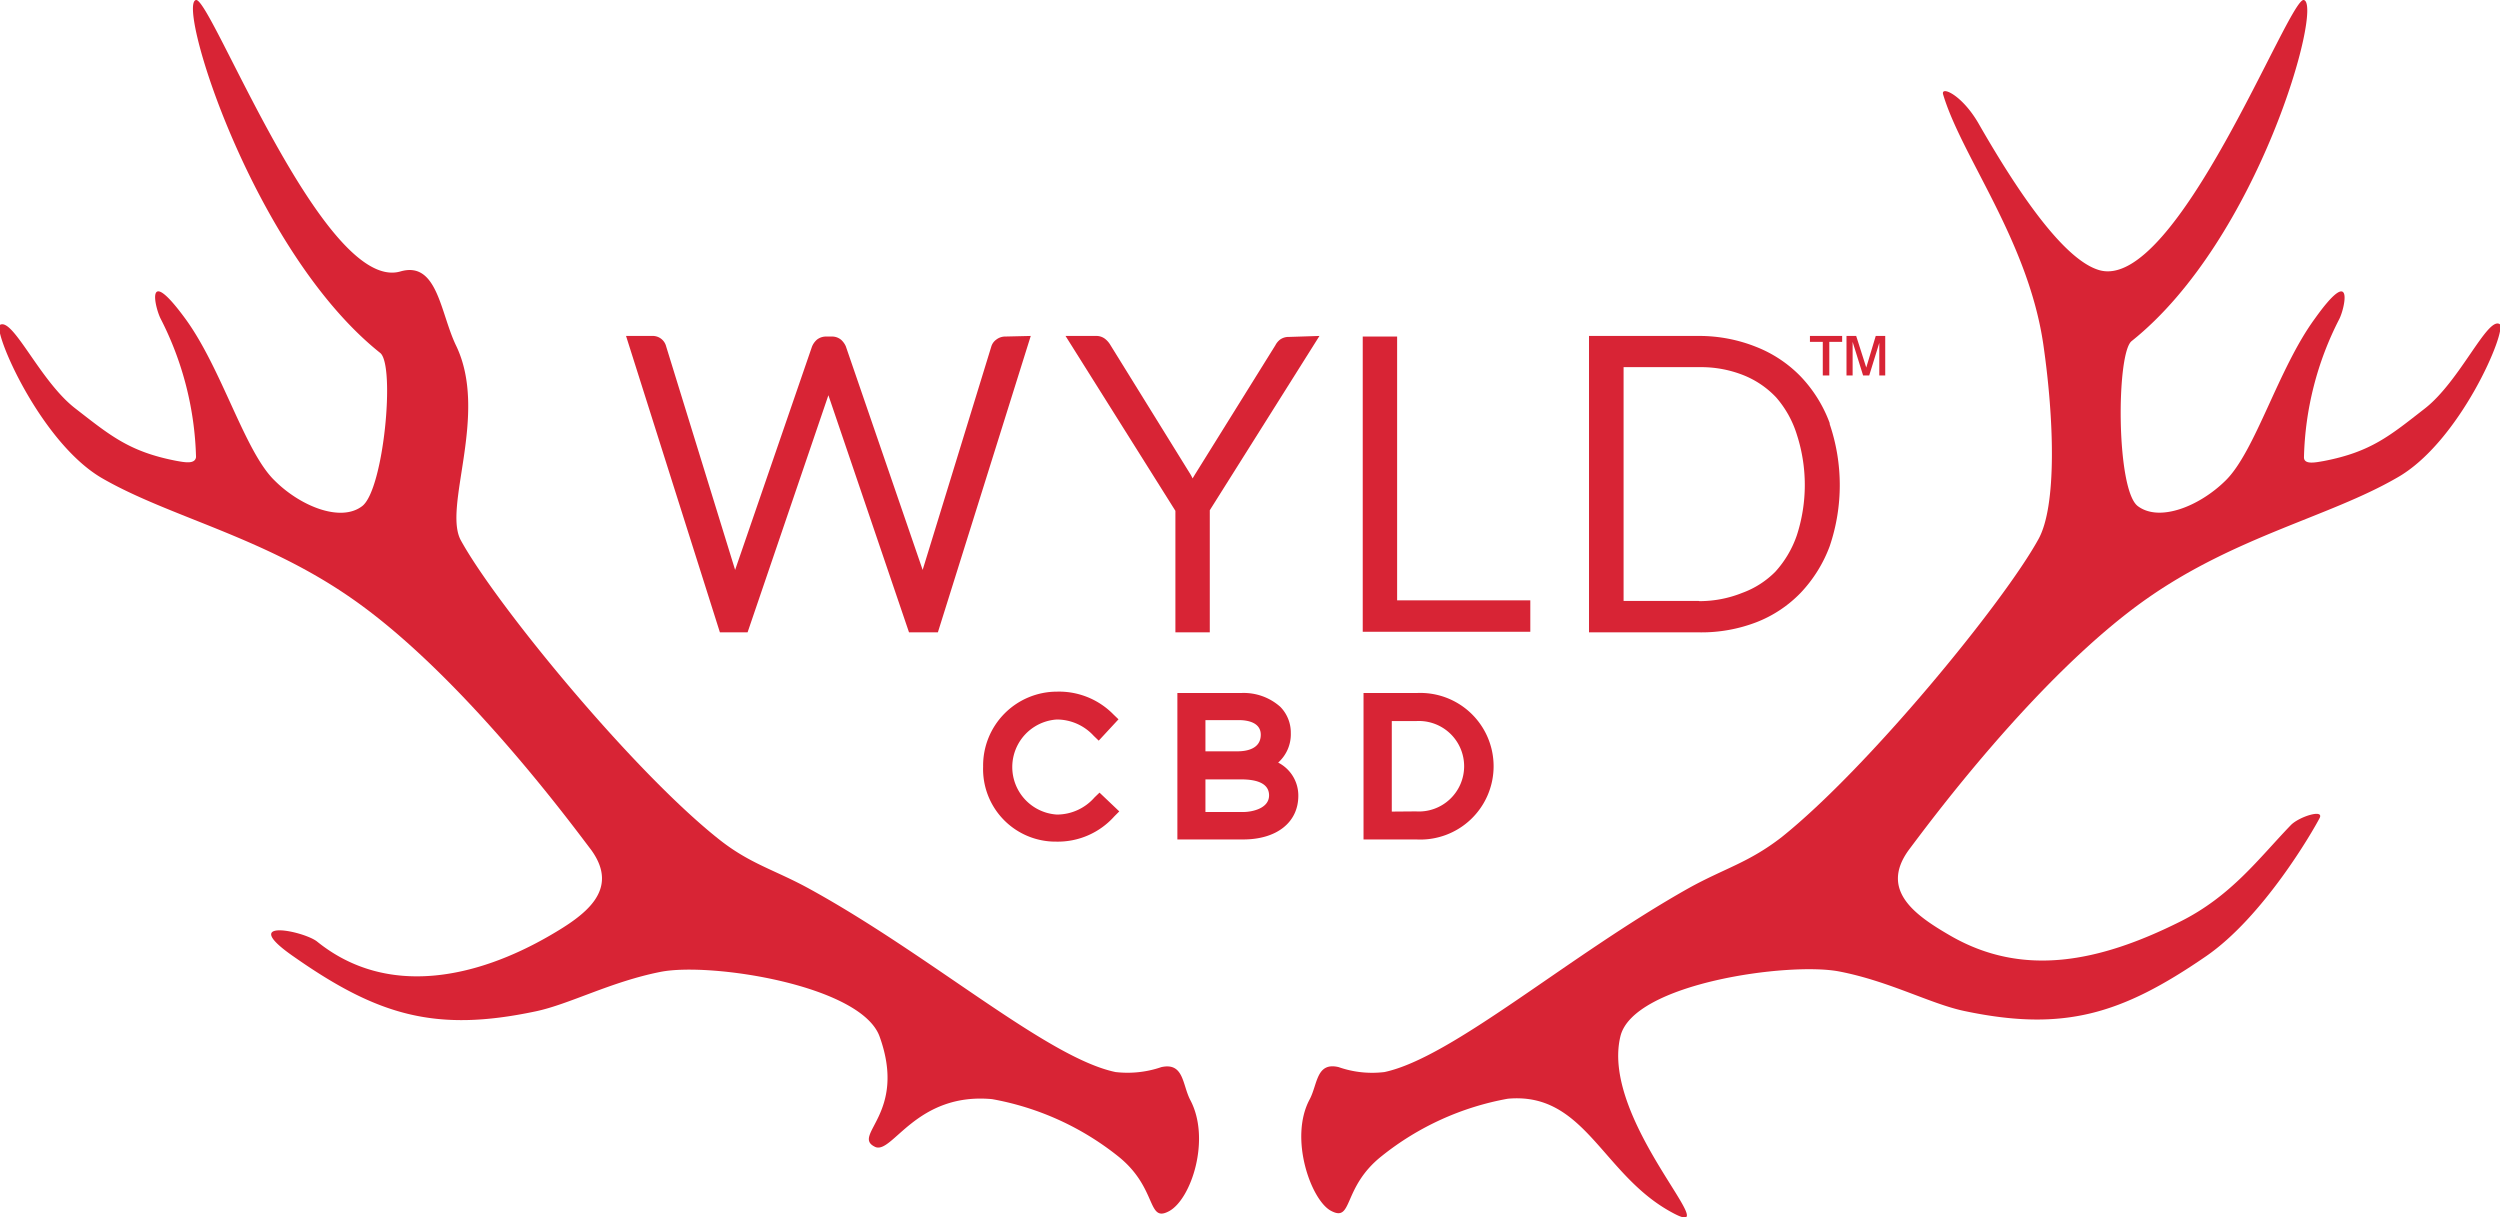
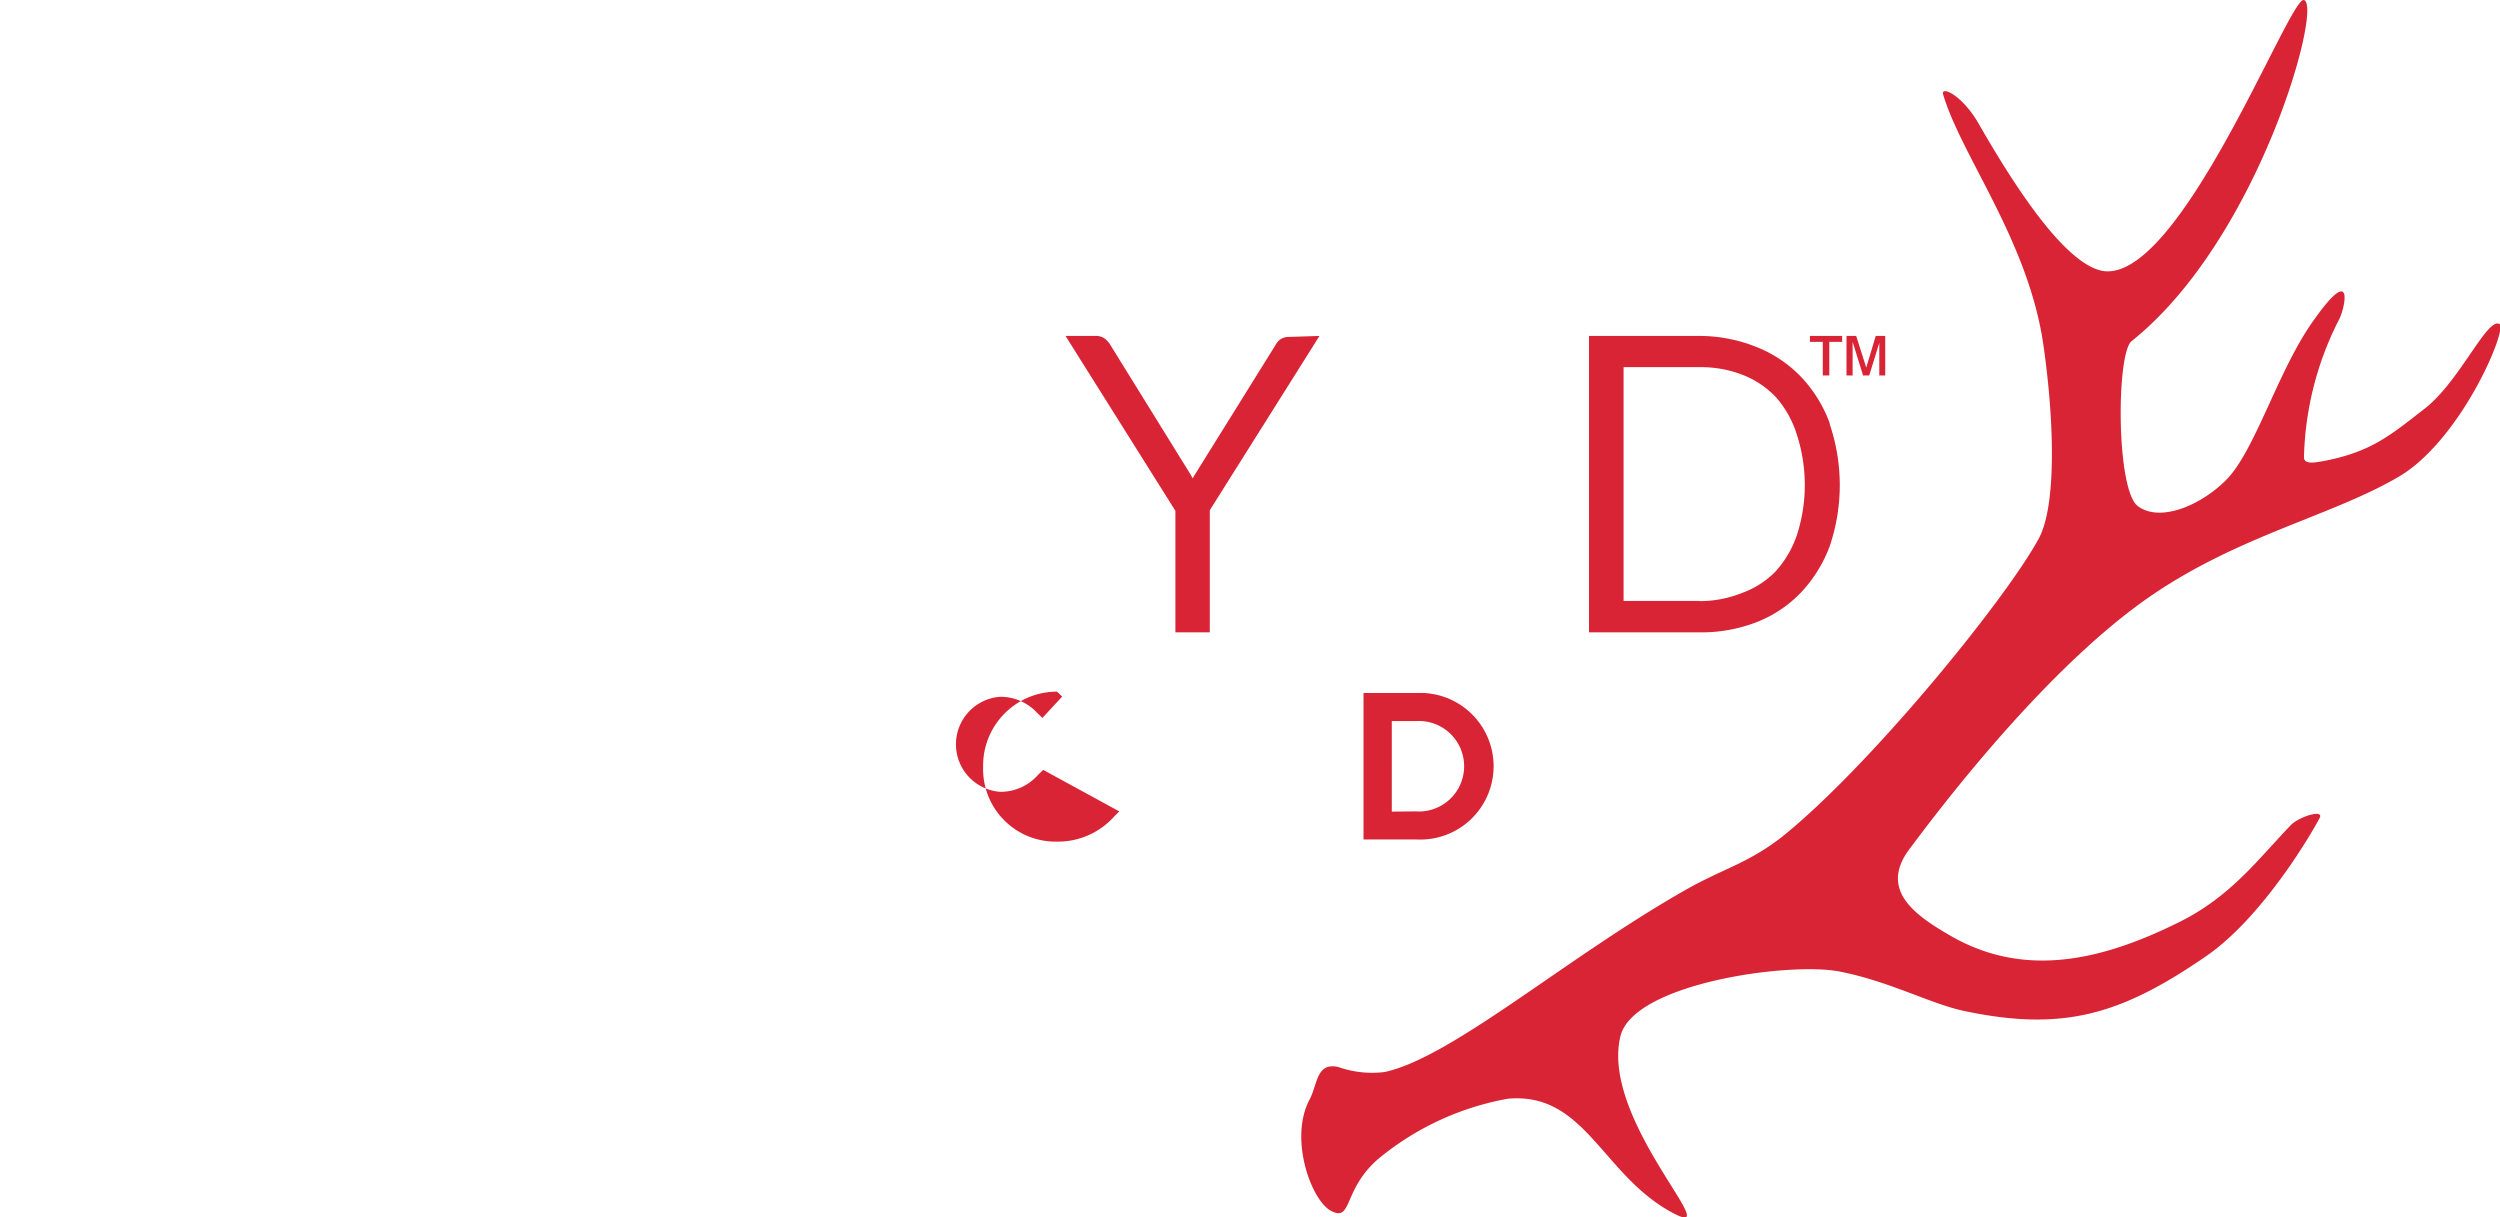
<svg xmlns="http://www.w3.org/2000/svg" id="Layer_1" data-name="Layer 1" viewBox="0 0 126.51 61.6">
  <defs>
    <style>.cls-1,.cls-2{fill:#D82435;}.cls-1{fill-rule:evenodd;}</style>
  </defs>
  <path class="cls-1" d="M67.74,54a5.14,5.14,0,0,0,2.32.25c3.45-.74,9.29-5.88,15.42-9.32,1.81-1,3-1.27,4.67-2.56,4.38-3.5,11.24-11.88,13-15.08.94-1.68.8-6.06.25-9.86-.77-5.26-4.13-9.5-5.07-12.65-.13-.45.93,0,1.77,1.43,1.78,3.11,4.23,6.91,6.13,7.46C110.13,14.8,115.83-.14,116.58,0c1,.19-2.27,12.12-8.71,17.26-.78.61-.79,7.52.31,8.35s3.13,0,4.43-1.28c1.51-1.46,2.67-5.66,4.52-8.19,2-2.81,1.55-.6,1.25,0a16.11,16.11,0,0,0-1.79,7c0,.39.59.26,1,.19,2.39-.46,3.35-1.28,5.12-2.66s3.16-4.65,3.78-4.27c.41.26-2,6-5.22,7.79-3.38,1.95-8.11,2.95-12.58,6.07C103.06,34.19,97.36,42,96.6,43c-1.51,2.06.34,3.33,2.08,4.34,3.69,2.14,7.55,1.34,11.62-.69,2.6-1.29,4-3.21,5.62-4.89.41-.43,1.71-.84,1.46-.36-.33.64-2.84,5-5.76,7-4.28,2.94-7.2,3.82-12.22,2.76-1.71-.36-3.79-1.51-6.33-2s-10.42.6-11.07,3.28c-1.06,4.36,5.8,10.76,2.42,8.81s-4.28-6-8.12-5.65a14.25,14.25,0,0,0-6.39,2.91c-2,1.59-1.43,3.37-2.56,2.76-1-.53-2.13-3.66-1.08-5.63C66.68,54.88,66.6,53.73,67.74,54Z" />
-   <path class="cls-1" d="M58.77,54a5.28,5.28,0,0,1-2.32.25C53,53.53,47.16,48.39,41,45c-1.81-1-3.05-1.27-4.67-2.57-4.39-3.5-11.24-11.87-13-15.07-.95-1.68,1.42-6.4-.25-9.87-.8-1.65-.94-4.31-2.83-3.75C16.38,14.82,10.68-.12,9.92,0c-1,.18,2.88,12.73,9.32,17.86.77.62.18,6.91-.91,7.75s-3.14,0-4.43-1.29c-1.51-1.45-2.67-5.66-4.52-8.19-2.05-2.8-1.55-.59-1.25,0a16.25,16.25,0,0,1,1.79,7c-.05.38-.6.26-1,.19-2.38-.46-3.34-1.28-5.12-2.66S.66,16.06,0,16.44c-.4.25,2.05,6,5.22,7.79,3.39,1.94,8.12,2.94,12.59,6.06C23.45,34.21,29.14,42,29.91,43c1.5,2.06-.34,3.33-2.08,4.34-3.69,2.14-8.22,3.18-11.78.31-.67-.54-4.08-1.24-1.17.77,4.28,3,7.2,3.82,12.22,2.76,1.72-.36,3.8-1.5,6.33-2s10.14.68,11.08,3.27c1.42,3.93-1.47,5-.22,5.59.87.38,2.07-2.77,5.91-2.42a14.25,14.25,0,0,1,6.39,2.9c2,1.6,1.44,3.38,2.57,2.77s2.12-3.66,1.07-5.63C59.83,54.89,59.91,53.75,58.77,54Z" />
-   <path class="cls-1" d="M52.16,17,47.46,32h-.74v0H46L41.92,20,37.83,32h-.62l0,.09,0-.09h-.78L31.68,17H33a.7.7,0,0,1,.71.53L37.2,28.84l3.89-11.3a.93.93,0,0,1,.26-.36.75.75,0,0,1,.46-.15h.28a.72.72,0,0,1,.48.17,1,1,0,0,1,.23.32l3.89,11.32,3.47-11.29a.66.66,0,0,1,.25-.36.74.74,0,0,1,.47-.16Z" />
  <path class="cls-1" d="M66.77,17l-5.55,8.82V32H59.48V25.85L53.92,17h1.55a.72.72,0,0,1,.44.14,1.09,1.09,0,0,1,.25.27L60.24,24a2.12,2.12,0,0,1,.11.21l.12-.2,4.07-6.54a.86.86,0,0,1,.23-.28.73.73,0,0,1,.45-.14Z" />
-   <polygon class="cls-1" points="77.44 30.38 77.44 31.97 68.96 31.97 68.96 17.03 70.7 17.03 70.7 30.38 77.44 30.38" />
  <path class="cls-2" d="M92.59,21.41a6.84,6.84,0,0,0-1.47-2.36,6.39,6.39,0,0,0-2.26-1.5A7.75,7.75,0,0,0,86,17H80.41V32H86a7.75,7.75,0,0,0,2.9-.52A6.26,6.26,0,0,0,91.12,30a6.94,6.94,0,0,0,1.47-2.36,9.62,9.62,0,0,0,0-6.18Zm-6.63,9h-3.8V18.58H86a5.8,5.8,0,0,1,2.21.4,4.62,4.62,0,0,1,1.67,1.13A5.21,5.21,0,0,1,90.93,22a8.26,8.26,0,0,1,0,5.08,5.3,5.3,0,0,1-1.09,1.85A4.54,4.54,0,0,1,88.17,30,5.8,5.8,0,0,1,86,30.42Z" />
  <path class="cls-1" d="M92.24,19v-1.7h-.65V17h1.63v.3h-.65V19Zm1.2,0V17h.49l.51,1.6.48-1.6h.48v2h-.3V17.35L94.59,19h-.31l-.53-1.7V19Z" />
-   <path class="cls-2" d="M56.64,41.06l-.25.25a3.83,3.83,0,0,1-2.93,1.28,3.67,3.67,0,0,1-3.71-3.8h0A3.74,3.74,0,0,1,53.49,35a3.85,3.85,0,0,1,2.85,1.15l.26.25-1,1.08-.26-.25a2.53,2.53,0,0,0-1.86-.82,2.41,2.41,0,0,0,0,4.81,2.53,2.53,0,0,0,1.91-.87l.25-.24Z" />
-   <path class="cls-2" d="M64.68,38.59a1.92,1.92,0,0,0,.64-1.5,1.86,1.86,0,0,0-.53-1.32,2.78,2.78,0,0,0-2-.7H59.58v7.41h3.33c1.69,0,2.79-.86,2.79-2.21A1.87,1.87,0,0,0,64.68,38.59ZM61,39.44H62.8c.65,0,1.42.13,1.42.81s-.9.84-1.29.84H61Zm0-3h1.68c.42,0,1.12.1,1.12.74h0c0,.73-.74.84-1.18.84H61Z" />
+   <path class="cls-2" d="M56.64,41.06l-.25.25a3.83,3.83,0,0,1-2.93,1.28,3.67,3.67,0,0,1-3.71-3.8h0A3.74,3.74,0,0,1,53.49,35l.26.25-1,1.08-.26-.25a2.53,2.53,0,0,0-1.86-.82,2.41,2.41,0,0,0,0,4.81,2.53,2.53,0,0,0,1.91-.87l.25-.24Z" />
  <path class="cls-2" d="M71.65,35.07H69v7.41h2.68a3.71,3.71,0,1,0,0-7.41Zm-1.22,6V36.49h1.22a2.29,2.29,0,1,1,0,4.57Z" />
</svg>